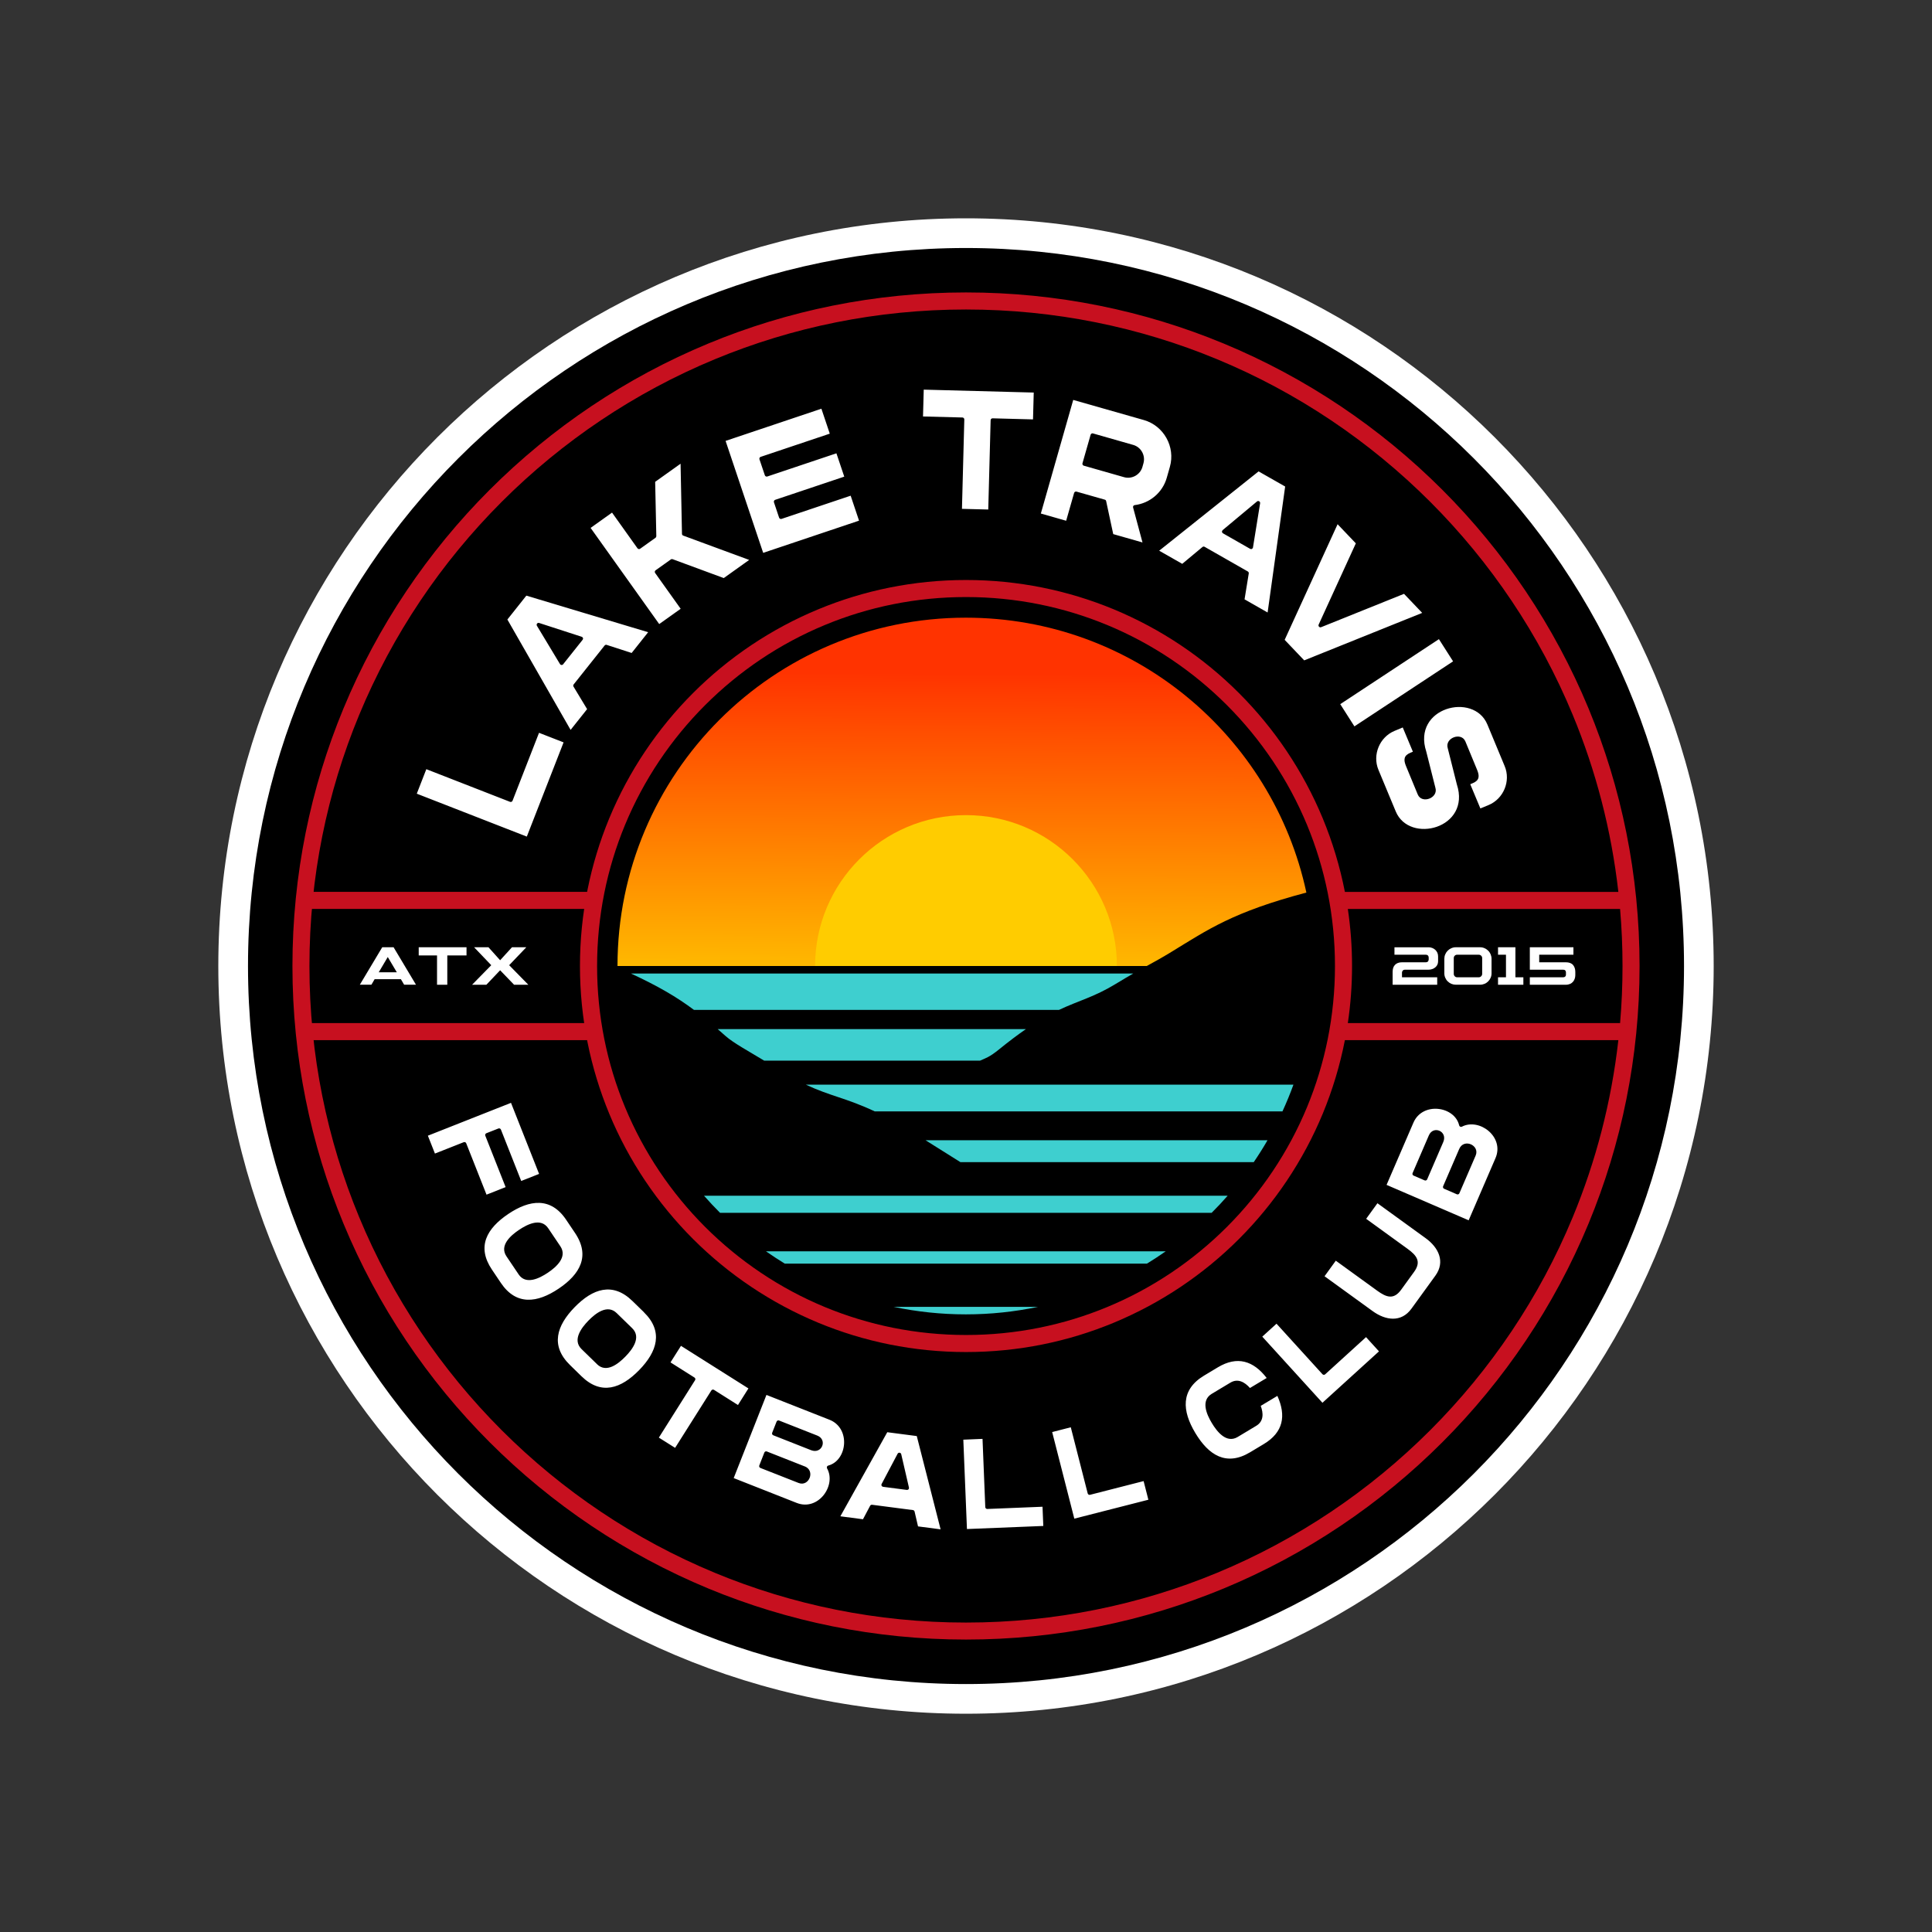
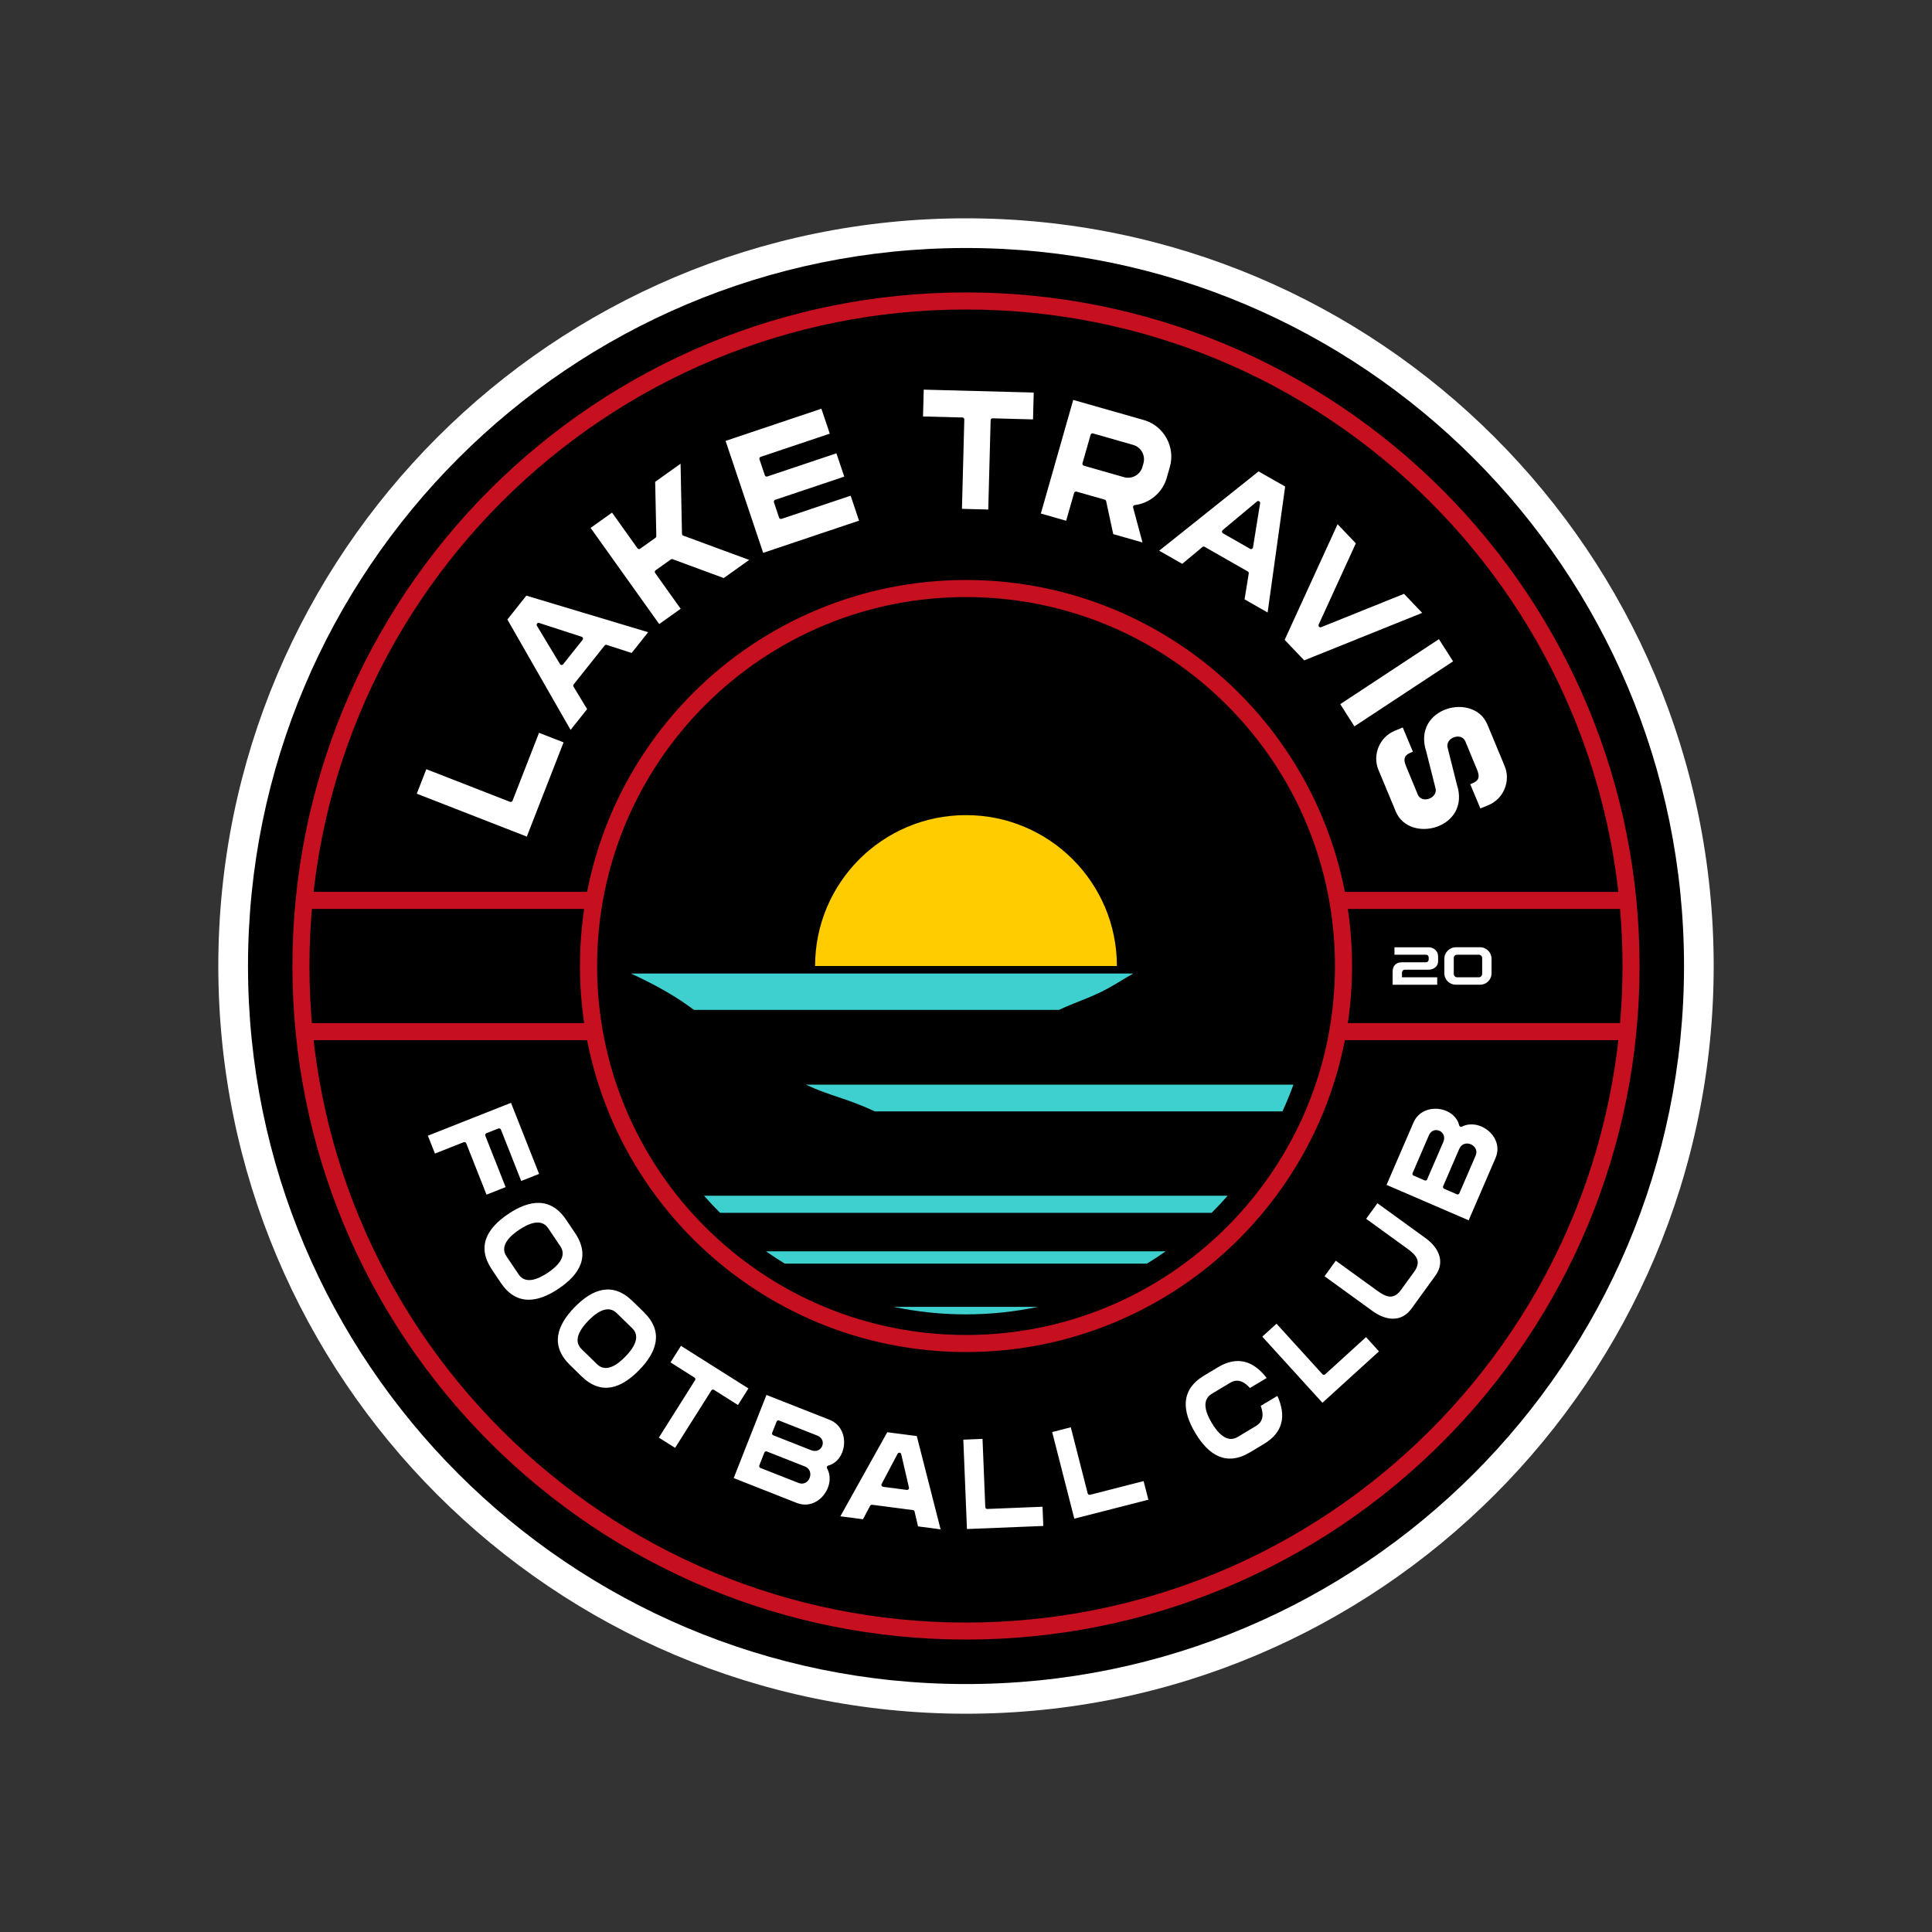
<svg xmlns="http://www.w3.org/2000/svg" width="500" zoomAndPan="magnify" viewBox="0 0 375 375" height="500" preserveAspectRatio="xMidYMid meet" version="1.0">
  <rect x="0" y="0" width="375" height="375" fill="#333333" stroke="none" />
  <defs>
    <clipPath id="becb98777c">
      <path d="M 42.375 42.375 L 332.625 42.375 L 332.625 332.625 L 42.375 332.625 Z M 42.375 42.375 " clip-rule="nonzero" />
    </clipPath>
    <clipPath id="62b63014d4">
-       <path d="M 119.855 119.891 L 253.566 119.891 L 253.566 187.504 L 119.855 187.504 Z M 119.855 119.891 " clip-rule="nonzero" />
-     </clipPath>
+       </clipPath>
    <clipPath id="9fd1b1f60b">
      <path d="M 119.855 187.504 L 222.578 187.504 C 224.156 186.637 225.547 185.879 227.387 184.75 C 234.5 180.406 239.289 177.027 253.566 173.246 C 247.023 142.75 219.914 119.891 187.465 119.891 C 150.129 119.891 119.855 150.164 119.855 187.504 " clip-rule="evenodd" />
    </clipPath>
    <linearGradient x1="226.523" gradientTransform="matrix(0.638, 0, 0, 0.638, 42.376, 42.376)" y1="121.163" x2="226.128" gradientUnits="userSpaceOnUse" y2="227.957" id="3a1eb572b2">
      <stop stop-opacity="1" stop-color="rgb(100%, 20%, 0%)" offset="0" />
      <stop stop-opacity="1" stop-color="rgb(100%, 20%, 0%)" offset="0.007" />
      <stop stop-opacity="1" stop-color="rgb(100%, 20%, 0%)" offset="0.125" />
      <stop stop-opacity="1" stop-color="rgb(100%, 20%, 0%)" offset="0.156" />
      <stop stop-opacity="1" stop-color="rgb(100%, 20.117%, 0%)" offset="0.164" />
      <stop stop-opacity="1" stop-color="rgb(100%, 20.479%, 0%)" offset="0.168" />
      <stop stop-opacity="1" stop-color="rgb(100%, 20.723%, 0%)" offset="0.172" />
      <stop stop-opacity="1" stop-color="rgb(100%, 20.967%, 0%)" offset="0.176" />
      <stop stop-opacity="1" stop-color="rgb(100%, 21.211%, 0%)" offset="0.18" />
      <stop stop-opacity="1" stop-color="rgb(100%, 21.454%, 0%)" offset="0.184" />
      <stop stop-opacity="1" stop-color="rgb(100%, 21.698%, 0%)" offset="0.188" />
      <stop stop-opacity="1" stop-color="rgb(100%, 21.942%, 0%)" offset="0.191" />
      <stop stop-opacity="1" stop-color="rgb(100%, 22.186%, 0%)" offset="0.195" />
      <stop stop-opacity="1" stop-color="rgb(100%, 22.429%, 0%)" offset="0.199" />
      <stop stop-opacity="1" stop-color="rgb(100%, 22.673%, 0%)" offset="0.203" />
      <stop stop-opacity="1" stop-color="rgb(100%, 22.917%, 0%)" offset="0.207" />
      <stop stop-opacity="1" stop-color="rgb(100%, 23.161%, 0%)" offset="0.211" />
      <stop stop-opacity="1" stop-color="rgb(100%, 23.405%, 0%)" offset="0.215" />
      <stop stop-opacity="1" stop-color="rgb(100%, 23.65%, 0%)" offset="0.219" />
      <stop stop-opacity="1" stop-color="rgb(100%, 23.892%, 0%)" offset="0.223" />
      <stop stop-opacity="1" stop-color="rgb(100%, 24.136%, 0%)" offset="0.227" />
      <stop stop-opacity="1" stop-color="rgb(100%, 24.38%, 0%)" offset="0.23" />
      <stop stop-opacity="1" stop-color="rgb(100%, 24.625%, 0%)" offset="0.234" />
      <stop stop-opacity="1" stop-color="rgb(100%, 24.869%, 0%)" offset="0.238" />
      <stop stop-opacity="1" stop-color="rgb(100%, 25.113%, 0%)" offset="0.242" />
      <stop stop-opacity="1" stop-color="rgb(100%, 25.356%, 0%)" offset="0.246" />
      <stop stop-opacity="1" stop-color="rgb(100%, 25.6%, 0%)" offset="0.25" />
      <stop stop-opacity="1" stop-color="rgb(100%, 25.844%, 0%)" offset="0.254" />
      <stop stop-opacity="1" stop-color="rgb(100%, 26.088%, 0%)" offset="0.258" />
      <stop stop-opacity="1" stop-color="rgb(100%, 26.332%, 0%)" offset="0.262" />
      <stop stop-opacity="1" stop-color="rgb(100%, 26.576%, 0%)" offset="0.266" />
      <stop stop-opacity="1" stop-color="rgb(100%, 26.819%, 0%)" offset="0.27" />
      <stop stop-opacity="1" stop-color="rgb(100%, 27.063%, 0%)" offset="0.273" />
      <stop stop-opacity="1" stop-color="rgb(100%, 27.307%, 0%)" offset="0.277" />
      <stop stop-opacity="1" stop-color="rgb(100%, 27.551%, 0%)" offset="0.281" />
      <stop stop-opacity="1" stop-color="rgb(100%, 27.794%, 0%)" offset="0.285" />
      <stop stop-opacity="1" stop-color="rgb(100%, 28.038%, 0%)" offset="0.289" />
      <stop stop-opacity="1" stop-color="rgb(100%, 28.282%, 0%)" offset="0.293" />
      <stop stop-opacity="1" stop-color="rgb(100%, 28.526%, 0%)" offset="0.297" />
      <stop stop-opacity="1" stop-color="rgb(100%, 28.77%, 0%)" offset="0.301" />
      <stop stop-opacity="1" stop-color="rgb(100%, 29.015%, 0%)" offset="0.305" />
      <stop stop-opacity="1" stop-color="rgb(100%, 29.257%, 0%)" offset="0.309" />
      <stop stop-opacity="1" stop-color="rgb(100%, 29.501%, 0%)" offset="0.312" />
      <stop stop-opacity="1" stop-color="rgb(100%, 29.745%, 0%)" offset="0.316" />
      <stop stop-opacity="1" stop-color="rgb(100%, 29.99%, 0%)" offset="0.32" />
      <stop stop-opacity="1" stop-color="rgb(100%, 30.234%, 0%)" offset="0.324" />
      <stop stop-opacity="1" stop-color="rgb(100%, 30.478%, 0%)" offset="0.328" />
      <stop stop-opacity="1" stop-color="rgb(100%, 30.721%, 0%)" offset="0.332" />
      <stop stop-opacity="1" stop-color="rgb(100%, 30.965%, 0%)" offset="0.336" />
      <stop stop-opacity="1" stop-color="rgb(100%, 31.209%, 0%)" offset="0.34" />
      <stop stop-opacity="1" stop-color="rgb(100%, 31.453%, 0%)" offset="0.344" />
      <stop stop-opacity="1" stop-color="rgb(100%, 31.697%, 0%)" offset="0.348" />
      <stop stop-opacity="1" stop-color="rgb(100%, 31.941%, 0%)" offset="0.352" />
      <stop stop-opacity="1" stop-color="rgb(100%, 32.184%, 0%)" offset="0.355" />
      <stop stop-opacity="1" stop-color="rgb(100%, 32.428%, 0%)" offset="0.359" />
      <stop stop-opacity="1" stop-color="rgb(100%, 32.672%, 0%)" offset="0.363" />
      <stop stop-opacity="1" stop-color="rgb(100%, 32.916%, 0%)" offset="0.367" />
      <stop stop-opacity="1" stop-color="rgb(100%, 33.159%, 0%)" offset="0.371" />
      <stop stop-opacity="1" stop-color="rgb(100%, 33.403%, 0%)" offset="0.375" />
      <stop stop-opacity="1" stop-color="rgb(100%, 33.647%, 0%)" offset="0.379" />
      <stop stop-opacity="1" stop-color="rgb(100%, 33.891%, 0%)" offset="0.383" />
      <stop stop-opacity="1" stop-color="rgb(100%, 34.135%, 0%)" offset="0.387" />
      <stop stop-opacity="1" stop-color="rgb(100%, 34.38%, 0%)" offset="0.391" />
      <stop stop-opacity="1" stop-color="rgb(100%, 34.622%, 0%)" offset="0.395" />
      <stop stop-opacity="1" stop-color="rgb(100%, 34.866%, 0%)" offset="0.398" />
      <stop stop-opacity="1" stop-color="rgb(100%, 35.11%, 0%)" offset="0.402" />
      <stop stop-opacity="1" stop-color="rgb(100%, 35.355%, 0%)" offset="0.406" />
      <stop stop-opacity="1" stop-color="rgb(100%, 35.599%, 0%)" offset="0.41" />
      <stop stop-opacity="1" stop-color="rgb(100%, 35.843%, 0%)" offset="0.414" />
      <stop stop-opacity="1" stop-color="rgb(100%, 36.086%, 0%)" offset="0.418" />
      <stop stop-opacity="1" stop-color="rgb(100%, 36.33%, 0%)" offset="0.422" />
      <stop stop-opacity="1" stop-color="rgb(100%, 36.574%, 0%)" offset="0.426" />
      <stop stop-opacity="1" stop-color="rgb(100%, 36.818%, 0%)" offset="0.43" />
      <stop stop-opacity="1" stop-color="rgb(100%, 37.062%, 0%)" offset="0.434" />
      <stop stop-opacity="1" stop-color="rgb(100%, 37.306%, 0%)" offset="0.438" />
      <stop stop-opacity="1" stop-color="rgb(100%, 37.549%, 0%)" offset="0.441" />
      <stop stop-opacity="1" stop-color="rgb(100%, 37.793%, 0%)" offset="0.445" />
      <stop stop-opacity="1" stop-color="rgb(100%, 38.037%, 0%)" offset="0.449" />
      <stop stop-opacity="1" stop-color="rgb(100%, 38.281%, 0%)" offset="0.453" />
      <stop stop-opacity="1" stop-color="rgb(100%, 38.524%, 0%)" offset="0.457" />
      <stop stop-opacity="1" stop-color="rgb(100%, 38.768%, 0%)" offset="0.461" />
      <stop stop-opacity="1" stop-color="rgb(100%, 39.012%, 0%)" offset="0.465" />
      <stop stop-opacity="1" stop-color="rgb(100%, 39.256%, 0%)" offset="0.469" />
      <stop stop-opacity="1" stop-color="rgb(100%, 39.5%, 0%)" offset="0.473" />
      <stop stop-opacity="1" stop-color="rgb(100%, 39.745%, 0%)" offset="0.477" />
      <stop stop-opacity="1" stop-color="rgb(100%, 39.987%, 0%)" offset="0.48" />
      <stop stop-opacity="1" stop-color="rgb(100%, 40.231%, 0%)" offset="0.484" />
      <stop stop-opacity="1" stop-color="rgb(100%, 40.475%, 0%)" offset="0.488" />
      <stop stop-opacity="1" stop-color="rgb(100%, 40.72%, 0%)" offset="0.492" />
      <stop stop-opacity="1" stop-color="rgb(100%, 40.964%, 0%)" offset="0.496" />
      <stop stop-opacity="1" stop-color="rgb(100%, 41.208%, 0%)" offset="0.5" />
      <stop stop-opacity="1" stop-color="rgb(100%, 41.45%, 0%)" offset="0.504" />
      <stop stop-opacity="1" stop-color="rgb(100%, 41.695%, 0%)" offset="0.508" />
      <stop stop-opacity="1" stop-color="rgb(100%, 41.939%, 0%)" offset="0.512" />
      <stop stop-opacity="1" stop-color="rgb(100%, 42.183%, 0%)" offset="0.516" />
      <stop stop-opacity="1" stop-color="rgb(100%, 42.427%, 0%)" offset="0.52" />
      <stop stop-opacity="1" stop-color="rgb(100%, 42.671%, 0%)" offset="0.523" />
      <stop stop-opacity="1" stop-color="rgb(100%, 42.914%, 0%)" offset="0.527" />
      <stop stop-opacity="1" stop-color="rgb(100%, 43.158%, 0%)" offset="0.531" />
      <stop stop-opacity="1" stop-color="rgb(100%, 43.402%, 0%)" offset="0.535" />
      <stop stop-opacity="1" stop-color="rgb(100%, 43.646%, 0%)" offset="0.539" />
      <stop stop-opacity="1" stop-color="rgb(100%, 43.889%, 0%)" offset="0.543" />
      <stop stop-opacity="1" stop-color="rgb(100%, 44.133%, 0%)" offset="0.547" />
      <stop stop-opacity="1" stop-color="rgb(100%, 44.377%, 0%)" offset="0.551" />
      <stop stop-opacity="1" stop-color="rgb(100%, 44.621%, 0%)" offset="0.555" />
      <stop stop-opacity="1" stop-color="rgb(100%, 44.865%, 0%)" offset="0.559" />
      <stop stop-opacity="1" stop-color="rgb(100%, 45.11%, 0%)" offset="0.562" />
      <stop stop-opacity="1" stop-color="rgb(100%, 45.352%, 0%)" offset="0.566" />
      <stop stop-opacity="1" stop-color="rgb(100%, 45.596%, 0%)" offset="0.57" />
      <stop stop-opacity="1" stop-color="rgb(100%, 45.84%, 0%)" offset="0.574" />
      <stop stop-opacity="1" stop-color="rgb(100%, 46.085%, 0%)" offset="0.578" />
      <stop stop-opacity="1" stop-color="rgb(100%, 46.329%, 0%)" offset="0.582" />
      <stop stop-opacity="1" stop-color="rgb(100%, 46.573%, 0%)" offset="0.586" />
      <stop stop-opacity="1" stop-color="rgb(100%, 46.815%, 0%)" offset="0.59" />
      <stop stop-opacity="1" stop-color="rgb(100%, 47.06%, 0%)" offset="0.594" />
      <stop stop-opacity="1" stop-color="rgb(100%, 47.304%, 0%)" offset="0.598" />
      <stop stop-opacity="1" stop-color="rgb(100%, 47.548%, 0%)" offset="0.602" />
      <stop stop-opacity="1" stop-color="rgb(100%, 47.792%, 0%)" offset="0.605" />
      <stop stop-opacity="1" stop-color="rgb(100%, 48.036%, 0%)" offset="0.609" />
      <stop stop-opacity="1" stop-color="rgb(100%, 48.279%, 0%)" offset="0.613" />
      <stop stop-opacity="1" stop-color="rgb(100%, 48.523%, 0%)" offset="0.617" />
      <stop stop-opacity="1" stop-color="rgb(100%, 48.767%, 0%)" offset="0.621" />
      <stop stop-opacity="1" stop-color="rgb(100%, 49.011%, 0%)" offset="0.625" />
      <stop stop-opacity="1" stop-color="rgb(100%, 49.254%, 0%)" offset="0.629" />
      <stop stop-opacity="1" stop-color="rgb(100%, 49.498%, 0%)" offset="0.633" />
      <stop stop-opacity="1" stop-color="rgb(100%, 49.742%, 0%)" offset="0.637" />
      <stop stop-opacity="1" stop-color="rgb(100%, 49.986%, 0%)" offset="0.641" />
      <stop stop-opacity="1" stop-color="rgb(100%, 50.23%, 0%)" offset="0.645" />
      <stop stop-opacity="1" stop-color="rgb(100%, 50.475%, 0%)" offset="0.648" />
      <stop stop-opacity="1" stop-color="rgb(100%, 50.717%, 0%)" offset="0.652" />
      <stop stop-opacity="1" stop-color="rgb(100%, 50.961%, 0%)" offset="0.656" />
      <stop stop-opacity="1" stop-color="rgb(100%, 51.205%, 0%)" offset="0.66" />
      <stop stop-opacity="1" stop-color="rgb(100%, 51.45%, 0%)" offset="0.664" />
      <stop stop-opacity="1" stop-color="rgb(100%, 51.694%, 0%)" offset="0.668" />
      <stop stop-opacity="1" stop-color="rgb(100%, 51.938%, 0%)" offset="0.672" />
      <stop stop-opacity="1" stop-color="rgb(100%, 52.18%, 0%)" offset="0.676" />
      <stop stop-opacity="1" stop-color="rgb(100%, 52.425%, 0%)" offset="0.68" />
      <stop stop-opacity="1" stop-color="rgb(100%, 52.669%, 0%)" offset="0.684" />
      <stop stop-opacity="1" stop-color="rgb(100%, 52.913%, 0%)" offset="0.688" />
      <stop stop-opacity="1" stop-color="rgb(100%, 53.157%, 0%)" offset="0.691" />
      <stop stop-opacity="1" stop-color="rgb(100%, 53.401%, 0%)" offset="0.695" />
      <stop stop-opacity="1" stop-color="rgb(100%, 53.644%, 0%)" offset="0.699" />
      <stop stop-opacity="1" stop-color="rgb(100%, 53.888%, 0%)" offset="0.703" />
      <stop stop-opacity="1" stop-color="rgb(100%, 54.132%, 0%)" offset="0.707" />
      <stop stop-opacity="1" stop-color="rgb(100%, 54.376%, 0%)" offset="0.711" />
      <stop stop-opacity="1" stop-color="rgb(100%, 54.619%, 0%)" offset="0.715" />
      <stop stop-opacity="1" stop-color="rgb(100%, 54.863%, 0%)" offset="0.719" />
      <stop stop-opacity="1" stop-color="rgb(100%, 55.107%, 0%)" offset="0.723" />
      <stop stop-opacity="1" stop-color="rgb(100%, 55.351%, 0%)" offset="0.727" />
      <stop stop-opacity="1" stop-color="rgb(100%, 55.595%, 0%)" offset="0.73" />
      <stop stop-opacity="1" stop-color="rgb(100%, 55.84%, 0%)" offset="0.734" />
      <stop stop-opacity="1" stop-color="rgb(100%, 56.082%, 0%)" offset="0.738" />
      <stop stop-opacity="1" stop-color="rgb(100%, 56.326%, 0%)" offset="0.742" />
      <stop stop-opacity="1" stop-color="rgb(100%, 56.57%, 0%)" offset="0.746" />
      <stop stop-opacity="1" stop-color="rgb(100%, 56.815%, 0%)" offset="0.75" />
      <stop stop-opacity="1" stop-color="rgb(100%, 57.059%, 0%)" offset="0.754" />
      <stop stop-opacity="1" stop-color="rgb(100%, 57.303%, 0%)" offset="0.758" />
      <stop stop-opacity="1" stop-color="rgb(100%, 57.545%, 0%)" offset="0.762" />
      <stop stop-opacity="1" stop-color="rgb(100%, 57.79%, 0%)" offset="0.766" />
      <stop stop-opacity="1" stop-color="rgb(100%, 58.034%, 0%)" offset="0.77" />
      <stop stop-opacity="1" stop-color="rgb(100%, 58.278%, 0%)" offset="0.773" />
      <stop stop-opacity="1" stop-color="rgb(100%, 58.522%, 0%)" offset="0.777" />
      <stop stop-opacity="1" stop-color="rgb(100%, 58.766%, 0%)" offset="0.781" />
      <stop stop-opacity="1" stop-color="rgb(100%, 59.009%, 0%)" offset="0.785" />
      <stop stop-opacity="1" stop-color="rgb(100%, 59.253%, 0%)" offset="0.789" />
      <stop stop-opacity="1" stop-color="rgb(100%, 59.497%, 0%)" offset="0.793" />
      <stop stop-opacity="1" stop-color="rgb(100%, 59.741%, 0%)" offset="0.797" />
      <stop stop-opacity="1" stop-color="rgb(100%, 59.984%, 0%)" offset="0.801" />
      <stop stop-opacity="1" stop-color="rgb(100%, 60.228%, 0%)" offset="0.805" />
      <stop stop-opacity="1" stop-color="rgb(100%, 60.472%, 0%)" offset="0.809" />
      <stop stop-opacity="1" stop-color="rgb(100%, 60.716%, 0%)" offset="0.812" />
      <stop stop-opacity="1" stop-color="rgb(100%, 60.96%, 0%)" offset="0.816" />
      <stop stop-opacity="1" stop-color="rgb(100%, 61.205%, 0%)" offset="0.82" />
      <stop stop-opacity="1" stop-color="rgb(100%, 61.447%, 0%)" offset="0.824" />
      <stop stop-opacity="1" stop-color="rgb(100%, 61.691%, 0%)" offset="0.828" />
      <stop stop-opacity="1" stop-color="rgb(100%, 61.935%, 0%)" offset="0.832" />
      <stop stop-opacity="1" stop-color="rgb(100%, 62.18%, 0%)" offset="0.836" />
      <stop stop-opacity="1" stop-color="rgb(100%, 62.424%, 0%)" offset="0.84" />
      <stop stop-opacity="1" stop-color="rgb(100%, 62.668%, 0%)" offset="0.844" />
      <stop stop-opacity="1" stop-color="rgb(100%, 62.91%, 0%)" offset="0.848" />
      <stop stop-opacity="1" stop-color="rgb(100%, 63.155%, 0%)" offset="0.852" />
      <stop stop-opacity="1" stop-color="rgb(100%, 63.399%, 0%)" offset="0.855" />
      <stop stop-opacity="1" stop-color="rgb(100%, 63.643%, 0%)" offset="0.859" />
      <stop stop-opacity="1" stop-color="rgb(100%, 63.885%, 0%)" offset="0.863" />
      <stop stop-opacity="1" stop-color="rgb(100%, 64.13%, 0%)" offset="0.867" />
      <stop stop-opacity="1" stop-color="rgb(100%, 64.374%, 0%)" offset="0.871" />
      <stop stop-opacity="1" stop-color="rgb(100%, 64.618%, 0%)" offset="0.875" />
      <stop stop-opacity="1" stop-color="rgb(100%, 64.862%, 0%)" offset="0.879" />
      <stop stop-opacity="1" stop-color="rgb(100%, 65.106%, 0%)" offset="0.883" />
      <stop stop-opacity="1" stop-color="rgb(100%, 65.349%, 0%)" offset="0.887" />
      <stop stop-opacity="1" stop-color="rgb(100%, 65.593%, 0%)" offset="0.891" />
      <stop stop-opacity="1" stop-color="rgb(100%, 65.837%, 0%)" offset="0.895" />
      <stop stop-opacity="1" stop-color="rgb(100%, 66.081%, 0%)" offset="0.898" />
      <stop stop-opacity="1" stop-color="rgb(100%, 66.325%, 0%)" offset="0.902" />
      <stop stop-opacity="1" stop-color="rgb(100%, 66.57%, 0%)" offset="0.906" />
      <stop stop-opacity="1" stop-color="rgb(100%, 66.812%, 0%)" offset="0.91" />
      <stop stop-opacity="1" stop-color="rgb(100%, 67.056%, 0%)" offset="0.914" />
      <stop stop-opacity="1" stop-color="rgb(100%, 67.3%, 0%)" offset="0.918" />
      <stop stop-opacity="1" stop-color="rgb(100%, 67.545%, 0%)" offset="0.922" />
      <stop stop-opacity="1" stop-color="rgb(100%, 67.789%, 0%)" offset="0.926" />
      <stop stop-opacity="1" stop-color="rgb(100%, 68.033%, 0%)" offset="0.93" />
      <stop stop-opacity="1" stop-color="rgb(100%, 68.275%, 0%)" offset="0.934" />
      <stop stop-opacity="1" stop-color="rgb(100%, 68.52%, 0%)" offset="0.938" />
      <stop stop-opacity="1" stop-color="rgb(100%, 68.764%, 0%)" offset="0.941" />
      <stop stop-opacity="1" stop-color="rgb(100%, 69.008%, 0%)" offset="0.945" />
      <stop stop-opacity="1" stop-color="rgb(100%, 69.25%, 0%)" offset="0.949" />
      <stop stop-opacity="1" stop-color="rgb(100%, 69.495%, 0%)" offset="0.953" />
      <stop stop-opacity="1" stop-color="rgb(100%, 69.739%, 0%)" offset="0.957" />
      <stop stop-opacity="1" stop-color="rgb(100%, 69.983%, 0%)" offset="0.961" />
      <stop stop-opacity="1" stop-color="rgb(100%, 70.227%, 0%)" offset="0.965" />
      <stop stop-opacity="1" stop-color="rgb(100%, 70.471%, 0%)" offset="0.969" />
      <stop stop-opacity="1" stop-color="rgb(100%, 70.714%, 0%)" offset="0.973" />
      <stop stop-opacity="1" stop-color="rgb(100%, 70.958%, 0%)" offset="0.977" />
      <stop stop-opacity="1" stop-color="rgb(100%, 71.202%, 0%)" offset="0.98" />
      <stop stop-opacity="1" stop-color="rgb(100%, 71.446%, 0%)" offset="0.984" />
      <stop stop-opacity="1" stop-color="rgb(100%, 71.69%, 0%)" offset="0.988" />
      <stop stop-opacity="1" stop-color="rgb(100%, 71.935%, 0%)" offset="0.992" />
      <stop stop-opacity="1" stop-color="rgb(100%, 72.177%, 0%)" offset="0.996" />
      <stop stop-opacity="1" stop-color="rgb(100%, 72.421%, 0%)" offset="1" />
    </linearGradient>
  </defs>
  <g clip-path="url(#becb98777c)">
    <path fill="#ffffff" d="M 187.5 42.375 C 267.648 42.375 332.625 107.355 332.625 187.504 C 332.625 267.656 267.648 332.633 187.5 332.633 C 107.348 332.633 42.375 267.656 42.375 187.504 C 42.375 107.355 107.355 42.375 187.5 42.375 " fill-opacity="1" fill-rule="evenodd" />
  </g>
  <path fill="#000000" d="M 187.5 48.137 C 225.98 48.137 260.824 63.734 286.047 88.957 C 311.27 114.18 326.867 149.02 326.867 187.504 C 326.867 225.992 311.27 260.832 286.047 286.055 C 260.824 311.273 225.984 326.875 187.5 326.875 C 149.012 326.875 114.172 311.273 88.949 286.055 C 63.734 260.832 48.137 225.984 48.137 187.504 C 48.137 149.023 63.734 114.18 88.957 88.957 C 114.172 63.734 149.02 48.137 187.5 48.137 " fill-opacity="1" fill-rule="nonzero" />
  <path fill="#ffffff" d="M 287.688 185.953 C 287.688 185.781 287.621 185.629 287.496 185.504 C 287.367 185.375 287.207 185.312 287.027 185.312 L 282.82 185.312 C 282.641 185.312 282.48 185.375 282.359 185.504 C 282.238 185.629 282.176 185.781 282.176 185.953 L 282.176 189.035 C 282.176 189.207 282.238 189.359 282.359 189.488 C 282.48 189.617 282.641 189.691 282.82 189.691 L 287.027 189.691 C 287.207 189.691 287.367 189.617 287.496 189.488 C 287.621 189.359 287.688 189.207 287.688 189.035 Z M 287.285 183.863 C 287.59 183.863 287.875 183.922 288.145 184.043 C 288.414 184.156 288.648 184.324 288.852 184.52 C 289.059 184.719 289.215 184.961 289.332 185.234 C 289.445 185.508 289.508 185.797 289.508 186.094 L 289.508 188.914 C 289.508 189.219 289.453 189.512 289.332 189.781 C 289.215 190.051 289.059 190.285 288.852 190.488 C 288.648 190.691 288.414 190.852 288.145 190.961 C 287.875 191.074 287.59 191.133 287.285 191.133 L 282.57 191.133 C 282.27 191.133 281.984 191.074 281.711 190.961 C 281.441 190.848 281.207 190.688 281.004 190.488 C 280.797 190.293 280.637 190.051 280.523 189.781 C 280.402 189.512 280.344 189.219 280.344 188.914 L 280.344 186.094 C 280.344 185.797 280.402 185.508 280.523 185.234 C 280.637 184.961 280.797 184.723 281.004 184.52 C 281.207 184.316 281.441 184.156 281.711 184.043 C 281.977 183.926 282.266 183.863 282.57 183.863 Z M 277.266 183.863 C 277.52 183.863 277.762 183.906 277.992 183.996 C 278.223 184.086 278.418 184.207 278.586 184.359 C 278.75 184.512 278.887 184.699 278.988 184.914 C 279.082 185.133 279.133 185.367 279.133 185.625 L 279.133 186.594 C 279.133 186.836 279.082 187.059 278.988 187.258 C 278.891 187.453 278.758 187.625 278.586 187.766 C 278.418 187.906 278.215 188.02 277.992 188.098 C 277.762 188.18 277.52 188.219 277.266 188.219 L 272.66 188.219 C 272.516 188.219 272.387 188.27 272.285 188.379 C 272.184 188.48 272.133 188.609 272.125 188.754 L 272.125 189.691 L 278.961 189.691 L 278.961 191.141 L 270.309 191.141 L 270.309 188.633 C 270.309 188.359 270.344 188.105 270.414 187.875 C 270.492 187.645 270.602 187.453 270.754 187.289 C 270.906 187.129 271.098 187 271.328 186.91 C 271.559 186.82 271.84 186.777 272.168 186.777 L 276.773 186.777 C 276.941 186.777 277.074 186.727 277.164 186.617 C 277.254 186.516 277.305 186.387 277.309 186.242 L 277.309 185.848 C 277.309 185.699 277.258 185.574 277.164 185.469 C 277.066 185.363 276.934 185.312 276.773 185.312 L 270.664 185.312 L 270.664 183.871 L 277.258 183.871 Z M 277.266 183.863 " fill-opacity="1" fill-rule="nonzero" />
-   <path fill="#ffffff" d="M 305.402 183.863 L 305.402 185.312 L 298.762 185.312 L 298.762 186.777 L 303.898 186.777 C 304.547 186.777 305.027 186.949 305.32 187.293 C 305.613 187.637 305.766 188.086 305.766 188.641 L 305.766 189.277 C 305.766 189.508 305.727 189.738 305.656 189.953 C 305.586 190.176 305.473 190.375 305.324 190.555 C 305.172 190.73 304.98 190.879 304.746 190.98 C 304.508 191.082 304.227 191.141 303.898 191.141 L 296.938 191.141 L 296.938 189.691 L 303.41 189.691 C 303.586 189.691 303.711 189.641 303.809 189.551 C 303.902 189.461 303.949 189.336 303.949 189.188 L 303.949 188.723 C 303.949 188.574 303.902 188.453 303.812 188.359 C 303.723 188.262 303.59 188.219 303.41 188.219 L 296.938 188.219 L 296.938 183.863 Z M 294.141 183.863 L 294.141 189.691 L 295.684 189.691 L 295.684 191.141 L 290.766 191.141 L 290.766 189.691 L 292.309 189.691 L 292.309 185.312 L 290.766 185.312 L 290.766 183.863 Z M 294.141 183.863 " fill-opacity="1" fill-rule="nonzero" />
  <path fill="#3ecfcf" d="M 205.559 196.02 L 134.699 196.02 C 131.363 193.531 127.844 191.457 122.477 188.965 L 219.957 188.965 C 218.988 189.52 217.891 190.164 216.59 190.961 C 212.391 193.523 209.441 194.188 205.551 196.02 " fill-opacity="1" fill-rule="evenodd" />
-   <path fill="#3ecfcf" d="M 190.223 205.871 L 148.328 205.871 C 145.371 204.074 142.387 202.461 140.867 201.121 C 140.332 200.648 139.816 200.195 139.305 199.754 L 199.125 199.754 C 197.594 200.809 195.891 202.078 193.973 203.641 C 192.012 205.234 191.336 205.367 190.227 205.871 " fill-opacity="1" fill-rule="evenodd" />
  <path fill="#3ecfcf" d="M 251.055 210.531 C 250.418 212.293 249.703 214.027 248.926 215.719 L 169.781 215.719 C 164.223 213.102 161.168 212.77 156.414 210.531 Z M 251.055 210.531 " fill-opacity="1" fill-rule="evenodd" />
-   <path fill="#3ecfcf" d="M 246.027 221.316 C 245.188 222.77 244.293 224.188 243.352 225.57 L 186.414 225.57 C 184.105 224.105 181.754 222.629 179.641 221.316 Z M 246.027 221.316 " fill-opacity="1" fill-rule="evenodd" />
  <path fill="#3ecfcf" d="M 238.285 232.094 C 237.285 233.234 236.246 234.348 235.176 235.41 L 139.766 235.41 C 138.688 234.34 137.652 233.23 136.652 232.094 Z M 238.285 232.094 " fill-opacity="1" fill-rule="evenodd" />
  <path fill="#3ecfcf" d="M 226.266 242.879 C 225.078 243.715 223.867 244.504 222.625 245.266 L 152.316 245.266 C 151.078 244.504 149.867 243.707 148.672 242.879 Z M 226.266 242.879 " fill-opacity="1" fill-rule="evenodd" />
  <path fill="#3ecfcf" d="M 201.457 253.664 C 196.941 254.613 192.27 255.117 187.465 255.117 C 182.664 255.117 177.988 254.613 173.473 253.664 Z M 201.457 253.664 " fill-opacity="1" fill-rule="evenodd" />
  <g clip-path="url(#62b63014d4)">
    <g clip-path="url(#9fd1b1f60b)">
      <path fill="url(#3a1eb572b2)" d="M 119.855 119.891 L 119.855 187.504 L 253.566 187.504 L 253.566 119.891 Z M 119.855 119.891 " fill-rule="nonzero" />
    </g>
  </g>
  <path fill="#ffcc00" d="M 216.789 187.504 L 158.207 187.504 C 158.207 171.324 171.32 158.215 187.5 158.215 C 203.676 158.215 216.789 171.324 216.789 187.504 " fill-opacity="1" fill-rule="evenodd" />
  <path fill="#c7101f" d="M 214.895 121.309 C 206.465 117.82 197.211 115.887 187.504 115.887 C 177.797 115.887 168.543 117.812 160.113 121.309 C 151.363 124.93 143.477 130.254 136.867 136.863 C 130.262 143.469 124.938 151.359 121.316 160.113 C 117.828 168.543 115.895 177.797 115.895 187.504 C 115.895 197.211 117.82 206.469 121.316 214.895 C 124.938 223.645 130.262 231.535 136.867 238.148 C 143.477 244.754 151.363 250.078 160.113 253.699 C 168.543 257.188 177.797 259.121 187.504 259.121 C 197.211 259.121 206.469 257.195 214.895 253.699 C 223.645 250.078 231.535 244.754 238.141 238.148 C 244.746 231.539 250.07 223.652 253.695 214.895 C 257.184 206.465 259.117 197.211 259.117 187.504 C 259.117 177.797 257.188 168.539 253.695 160.113 C 250.07 151.363 244.746 143.477 238.141 136.863 C 231.535 130.254 223.645 124.93 214.895 121.309 M 314.457 176.426 L 261.613 176.426 C 262.152 180.043 262.43 183.742 262.43 187.504 C 262.43 191.266 262.152 194.965 261.613 198.582 L 314.457 198.582 C 314.77 194.934 314.93 191.234 314.93 187.504 C 314.93 183.773 314.77 180.082 314.457 176.426 Z M 187.5 112.578 C 197.633 112.578 207.312 114.598 216.145 118.254 C 225.32 122.055 233.582 127.621 240.48 134.523 C 247.383 141.422 252.949 149.68 256.75 158.859 C 258.629 163.406 260.078 168.176 261.043 173.117 L 314.121 173.117 C 312.766 161.078 309.738 149.547 305.273 138.77 C 298.82 123.191 289.352 109.152 277.598 97.398 C 265.844 85.645 251.809 76.176 236.227 69.723 C 221.223 63.504 204.762 60.074 187.492 60.074 C 170.223 60.074 153.762 63.504 138.758 69.723 C 123.176 76.176 109.141 85.645 97.387 97.398 C 85.633 109.152 76.164 123.191 69.711 138.77 C 63.492 153.773 60.062 170.234 60.062 187.504 C 60.062 204.773 63.492 221.234 69.711 236.238 C 76.164 251.82 85.633 265.855 97.387 277.609 C 109.141 289.363 123.176 298.832 138.758 305.285 C 153.762 311.504 170.223 314.938 187.492 314.938 C 204.762 314.938 221.223 311.504 236.227 305.285 C 251.809 298.832 265.844 289.363 277.598 277.609 C 289.352 265.855 298.82 251.824 305.273 236.238 C 309.738 225.461 312.766 213.934 314.121 201.891 L 261.043 201.891 C 260.078 206.836 258.629 211.605 256.75 216.152 C 252.949 225.328 247.383 233.586 240.48 240.488 C 233.582 247.387 225.32 252.953 216.145 256.754 C 207.312 260.418 197.633 262.43 187.5 262.43 C 177.363 262.43 167.684 260.41 158.852 256.754 C 149.676 252.953 141.414 247.387 134.516 240.488 C 127.617 233.586 122.047 225.336 118.246 216.152 C 114.594 207.32 112.57 197.637 112.57 187.504 C 112.57 177.371 114.594 167.691 118.246 158.859 C 122.047 149.68 127.617 141.422 134.516 134.523 C 141.414 127.621 149.668 122.055 158.852 118.254 C 167.684 114.594 177.359 112.578 187.5 112.578 Z M 187.5 56.762 C 205.195 56.762 222.082 60.285 237.488 66.668 C 253.496 73.301 267.898 83.012 279.945 95.059 C 291.992 107.105 301.703 121.508 308.336 137.512 C 314.719 152.922 318.238 169.809 318.238 187.504 C 318.238 205.203 314.719 222.09 308.336 237.496 C 301.703 253.504 291.992 267.902 279.945 279.949 C 267.898 291.996 253.496 301.711 237.488 308.336 C 222.082 314.719 205.195 318.238 187.5 318.238 C 169.801 318.238 152.914 314.719 137.508 308.336 C 121.5 301.703 107.102 291.992 95.055 279.949 C 83.008 267.902 73.293 253.504 66.668 237.496 C 60.285 222.09 56.762 205.203 56.762 187.504 C 56.762 169.809 60.285 152.922 66.668 137.512 C 73.301 121.508 83.008 107.098 95.055 95.059 C 107.102 83.012 121.5 73.301 137.508 66.668 C 152.914 60.285 169.801 56.762 187.5 56.762 Z M 187.5 56.762 " fill-opacity="1" fill-rule="nonzero" />
  <path fill="#c7101f" d="M 58.906 173.109 L 115.402 173.109 L 115.402 176.422 L 58.906 176.422 Z M 115.402 201.891 L 58.906 201.891 L 58.906 198.582 L 115.402 198.582 Z M 115.402 201.891 " fill-opacity="1" fill-rule="nonzero" />
-   <path fill="#ffffff" d="M 98.828 187.344 L 102.551 191.141 L 99.785 191.141 L 97.074 188.328 L 94.402 191.141 L 91.629 191.141 L 95.352 187.344 L 92.023 183.863 L 94.812 183.863 L 97.074 186.383 L 99.375 183.863 L 102.156 183.863 Z M 77.023 188.723 L 75.266 185.758 L 73.512 188.723 Z M 90.016 185.445 L 90.551 185.445 L 90.551 183.863 L 81.273 183.863 L 81.273 185.445 L 84.828 185.445 L 84.828 191.141 L 86.82 191.141 L 86.82 185.445 Z M 72.715 190.062 L 72.09 191.133 L 69.844 191.133 L 74.191 183.863 L 76.395 183.863 L 80.742 191.133 L 78.441 191.133 L 77.816 190.062 L 72.707 190.062 Z M 72.715 190.062 " fill-opacity="1" fill-rule="nonzero" />
  <path fill="#ffffff" d="M 108.695 128.898 L 104.219 121.469 C 104.133 121.332 104.148 121.168 104.242 121.039 C 104.344 120.914 104.504 120.867 104.652 120.918 L 112.91 123.598 C 113.031 123.637 113.121 123.727 113.152 123.848 C 113.191 123.969 113.164 124.09 113.086 124.184 L 109.305 128.934 C 109.23 129.039 109.113 129.082 108.988 129.074 C 108.859 129.07 108.758 129.004 108.688 128.891 M 98.484 120.25 L 110.754 141.672 L 113.957 137.641 L 111.32 133.273 C 111.238 133.137 111.25 132.973 111.348 132.844 L 117.355 125.293 C 117.457 125.168 117.617 125.121 117.762 125.172 L 122.602 126.742 L 125.805 122.711 L 102.164 115.613 L 98.477 120.258 Z M 127.168 93.527 L 127.391 104.07 C 127.391 104.199 127.34 104.305 127.234 104.383 L 124.254 106.508 C 124.09 106.629 123.852 106.59 123.73 106.418 L 118.797 99.496 L 114.637 102.465 L 127.953 121.129 L 132.117 118.164 L 127.164 111.219 C 127.043 111.055 127.078 110.816 127.25 110.695 L 130.211 108.586 C 130.312 108.508 130.434 108.496 130.555 108.539 L 140.484 112.203 L 145.414 108.68 L 132.613 103.961 C 132.469 103.906 132.371 103.777 132.371 103.617 L 132.098 90.008 L 127.168 93.523 Z M 140.836 85.578 L 148.133 107.309 L 166.738 101.059 L 165.113 96.215 L 151.703 100.715 C 151.504 100.781 151.293 100.676 151.223 100.48 L 150.223 97.496 C 150.16 97.297 150.262 97.086 150.457 97.016 L 163.871 92.516 L 162.348 87.988 L 148.934 92.488 C 148.738 92.555 148.527 92.449 148.457 92.254 L 147.41 89.148 C 147.348 88.949 147.449 88.738 147.645 88.676 L 161.059 84.172 L 159.434 79.332 L 140.824 85.582 Z M 179.156 80.836 L 186.809 81.035 C 187.012 81.043 187.18 81.215 187.172 81.426 L 186.715 98.766 L 191.82 98.898 L 192.281 81.559 C 192.281 81.355 192.461 81.188 192.664 81.195 L 200.508 81.406 L 200.648 76.195 C 193.531 76.004 186.414 75.82 179.297 75.629 Z M 212.152 84.129 L 219.953 86.355 C 221.484 86.789 222.375 88.402 221.941 89.934 L 221.746 90.629 C 221.312 92.156 219.695 93.059 218.168 92.617 L 210.367 90.391 C 210.168 90.332 210.055 90.125 210.105 89.926 L 211.688 84.383 C 211.746 84.188 211.957 84.07 212.152 84.121 Z M 216.074 103.668 L 221.758 105.289 L 219.934 98.504 C 219.902 98.395 219.922 98.285 219.984 98.195 C 220.047 98.102 220.137 98.051 220.254 98.039 C 223.188 97.68 225.648 95.602 226.465 92.75 L 227.07 90.621 C 228.18 86.738 225.895 82.637 222.012 81.527 L 208.312 77.625 L 202.027 99.676 L 206.941 101.078 L 208.484 95.68 C 208.543 95.48 208.754 95.367 208.953 95.422 L 214.441 96.984 C 214.578 97.023 214.68 97.125 214.703 97.266 L 216.082 103.688 Z M 237.312 102.898 L 243.977 97.336 C 244.098 97.234 244.262 97.223 244.402 97.297 C 244.543 97.379 244.613 97.527 244.586 97.688 L 243.203 106.258 C 243.184 106.387 243.109 106.48 242.992 106.539 C 242.879 106.598 242.758 106.59 242.648 106.527 L 237.375 103.516 C 237.266 103.453 237.195 103.352 237.191 103.223 C 237.176 103.094 237.227 102.98 237.324 102.902 Z M 244.293 91.496 L 224.996 106.891 L 229.473 109.441 L 233.391 106.176 C 233.512 106.074 233.676 106.059 233.816 106.137 L 242.195 110.918 C 242.336 110.996 242.406 111.148 242.383 111.309 L 241.566 116.332 L 246.043 118.887 L 249.449 94.434 L 244.293 91.5 Z M 263.172 105.469 L 259.625 101.75 L 249.352 124.195 L 253.145 128.176 L 276.047 118.961 L 272.52 115.262 L 256.438 121.734 C 256.289 121.793 256.129 121.762 256.023 121.645 C 255.914 121.531 255.887 121.371 255.953 121.23 L 263.164 105.469 Z M 282.043 128.367 L 279.293 124.059 L 260.141 136.676 L 262.891 140.988 Z M 285.371 152.207 L 287.34 156.918 L 287.711 156.766 L 288.953 156.25 C 291.844 155.043 293.266 151.605 292.059 148.711 L 288.699 140.625 C 286.047 134.242 274.039 137.328 276.836 145.879 L 278.605 152.887 C 279.234 154.898 275.965 156.109 275.18 154.203 L 272.902 148.688 C 272.41 147.5 272.445 146.656 273.73 146.121 L 274.242 145.91 L 272.273 141.199 L 270.656 141.875 C 267.77 143.086 266.352 146.52 267.551 149.414 L 270.914 157.5 C 273.566 163.883 285.574 160.797 282.773 152.246 L 281.008 145.234 C 280.383 143.227 283.648 142.016 284.434 143.922 L 286.711 149.438 C 287.199 150.633 287.168 151.465 285.879 152.004 L 285.371 152.219 Z M 80.891 154.051 L 102.254 162.383 L 109.391 144.094 L 104.625 142.238 L 99.484 155.422 C 99.41 155.613 99.191 155.707 99 155.637 L 82.75 149.297 L 80.895 154.062 Z M 80.891 154.051 " fill-opacity="1" fill-rule="evenodd" />
  <path fill="#ffffff" d="M 100.66 247.348 L 98.305 243.855 C 96.883 241.742 99.133 239.797 100.746 238.715 C 102.359 237.629 104.996 236.297 106.41 238.406 L 108.766 241.902 C 110.18 244.008 107.953 245.945 106.34 247.031 C 104.727 248.113 102.082 249.465 100.66 247.355 M 111.613 239.32 L 109.879 236.742 C 106.902 232.316 102.797 232.848 98.668 235.621 C 94.5 238.426 92.469 241.953 95.48 246.426 L 97.215 249.008 C 100.199 253.445 104.289 252.91 108.426 250.129 C 112.586 247.336 114.613 243.777 111.613 239.32 Z M 115.895 264.797 L 112.879 261.859 C 111.055 260.078 112.859 257.719 114.215 256.328 C 115.57 254.938 117.879 253.094 119.695 254.867 L 122.711 257.809 C 124.527 259.582 122.742 261.934 121.383 263.316 C 120.027 264.707 117.711 266.578 115.887 264.797 Z M 124.977 254.688 L 122.75 252.52 C 118.91 248.777 115.031 250.141 111.543 253.719 C 108.043 257.309 106.789 261.195 110.633 264.949 L 112.859 267.125 C 116.703 270.883 120.562 269.516 124.062 265.934 C 127.551 262.355 128.812 258.445 124.977 254.703 Z M 130.148 264.441 L 134.797 267.379 C 134.969 267.488 135.027 267.727 134.91 267.898 L 127.883 279.039 L 131.039 281.027 L 138.074 269.887 C 138.184 269.715 138.418 269.656 138.59 269.773 L 143.238 272.711 L 145.27 269.492 L 132.176 261.227 L 130.141 264.445 Z M 156.191 284.617 C 158.328 285.461 157.02 288.637 155.008 287.844 L 147.59 284.926 C 147.398 284.848 147.301 284.633 147.379 284.441 L 148.359 281.941 C 148.438 281.75 148.652 281.652 148.844 281.73 L 156.188 284.625 Z M 149.879 278.102 L 150.734 275.934 C 150.809 275.742 151.027 275.645 151.219 275.723 L 158.633 278.645 C 160.664 279.441 159.547 282.309 157.43 281.48 L 150.09 278.586 C 149.898 278.508 149.801 278.293 149.879 278.102 Z M 148.77 270.746 L 142.41 286.895 L 154.637 291.715 C 158.812 293.363 162.383 288.328 160.535 285.012 C 160.477 284.91 160.473 284.797 160.516 284.684 C 160.559 284.574 160.648 284.496 160.766 284.465 C 164.469 283.477 165.164 277.207 160.996 275.57 L 148.77 270.754 Z M 174.93 282.266 L 176.426 288.73 C 176.453 288.852 176.426 288.973 176.34 289.07 C 176.254 289.164 176.133 289.203 176.012 289.191 L 171.41 288.59 C 171.281 288.57 171.18 288.5 171.121 288.395 C 171.062 288.277 171.062 288.156 171.121 288.043 L 174.227 282.168 C 174.305 282.027 174.449 281.953 174.609 281.973 C 174.77 281.992 174.891 282.105 174.93 282.258 Z M 178.176 296.27 L 182.57 296.844 L 177.945 278.738 L 172.219 277.992 L 163.113 294.312 L 167.504 294.887 L 168.891 292.27 C 168.965 292.129 169.113 292.055 169.273 292.074 L 177.199 293.105 C 177.359 293.125 177.48 293.238 177.52 293.395 L 178.188 296.27 Z M 186.98 279.445 L 187.684 296.785 L 202.504 296.188 L 202.352 292.457 L 191.629 292.891 C 191.426 292.895 191.25 292.738 191.242 292.527 L 190.707 279.285 L 186.977 279.441 Z M 204.227 277.961 L 208.523 294.77 L 222.898 291.098 L 221.973 287.48 L 211.578 290.141 C 211.383 290.191 211.172 290.07 211.121 289.871 L 207.84 277.035 Z M 247.949 270.934 L 244.707 272.879 C 245.238 274.293 245.32 275.855 243.836 276.75 L 240.227 278.918 C 238.043 280.223 236.215 277.879 235.215 276.211 C 234.211 274.547 233.02 271.852 235.195 270.543 L 238.809 268.375 C 240.281 267.488 241.617 268.281 242.617 269.41 L 245.863 267.465 C 243.27 264.113 240.148 263.133 236.375 265.402 L 233.707 267.004 C 229.109 269.766 229.441 273.859 232.012 278.145 C 234.594 282.449 238.02 284.656 242.637 281.887 L 245.301 280.289 C 249.078 278.023 249.684 274.816 247.941 270.945 Z M 245.008 259.441 L 256.684 272.277 L 267.66 262.297 L 265.148 259.535 L 257.215 266.754 C 257.062 266.895 256.824 266.883 256.684 266.73 L 247.77 256.93 Z M 259.281 244.695 L 257.094 247.719 L 266.449 254.5 C 268.938 256.297 271.977 256.75 273.961 254.012 L 278.598 247.617 C 280.582 244.883 279.203 242.125 276.715 240.328 L 267.359 233.547 L 265.172 236.57 L 273.215 242.402 C 274.98 243.684 275.918 244.875 274.473 246.871 L 271.965 250.332 C 270.512 252.336 269.098 251.812 267.324 250.531 L 259.281 244.703 Z M 283.234 223.008 C 284.152 220.883 287.277 222.316 286.422 224.297 L 283.266 231.609 C 283.184 231.801 282.965 231.891 282.773 231.809 L 280.309 230.742 C 280.117 230.66 280.027 230.438 280.109 230.25 Z M 276.512 229.109 L 274.375 228.184 C 274.184 228.102 274.102 227.887 274.184 227.695 L 277.34 220.375 C 278.203 218.371 281.039 219.582 280.137 221.668 L 277.012 228.914 C 276.926 229.105 276.711 229.191 276.52 229.109 Z M 269.129 229.984 L 285.066 236.859 L 290.273 224.793 C 292.055 220.672 287.137 216.938 283.762 218.684 C 283.656 218.742 283.539 218.742 283.434 218.691 C 283.324 218.637 283.254 218.551 283.223 218.434 C 282.355 214.703 276.109 213.797 274.34 217.918 L 269.133 229.984 Z M 99.191 214.059 L 83.051 220.438 L 84.422 223.906 L 90.008 221.699 C 90.199 221.625 90.418 221.719 90.492 221.91 L 94.434 231.883 L 98.141 230.418 L 94.199 220.445 C 94.121 220.254 94.219 220.027 94.41 219.957 L 96.742 219.039 C 96.934 218.965 97.152 219.059 97.227 219.25 L 101.168 229.227 L 104.637 227.855 L 99.184 214.059 Z M 99.191 214.059 " fill-opacity="1" fill-rule="evenodd" />
</svg>